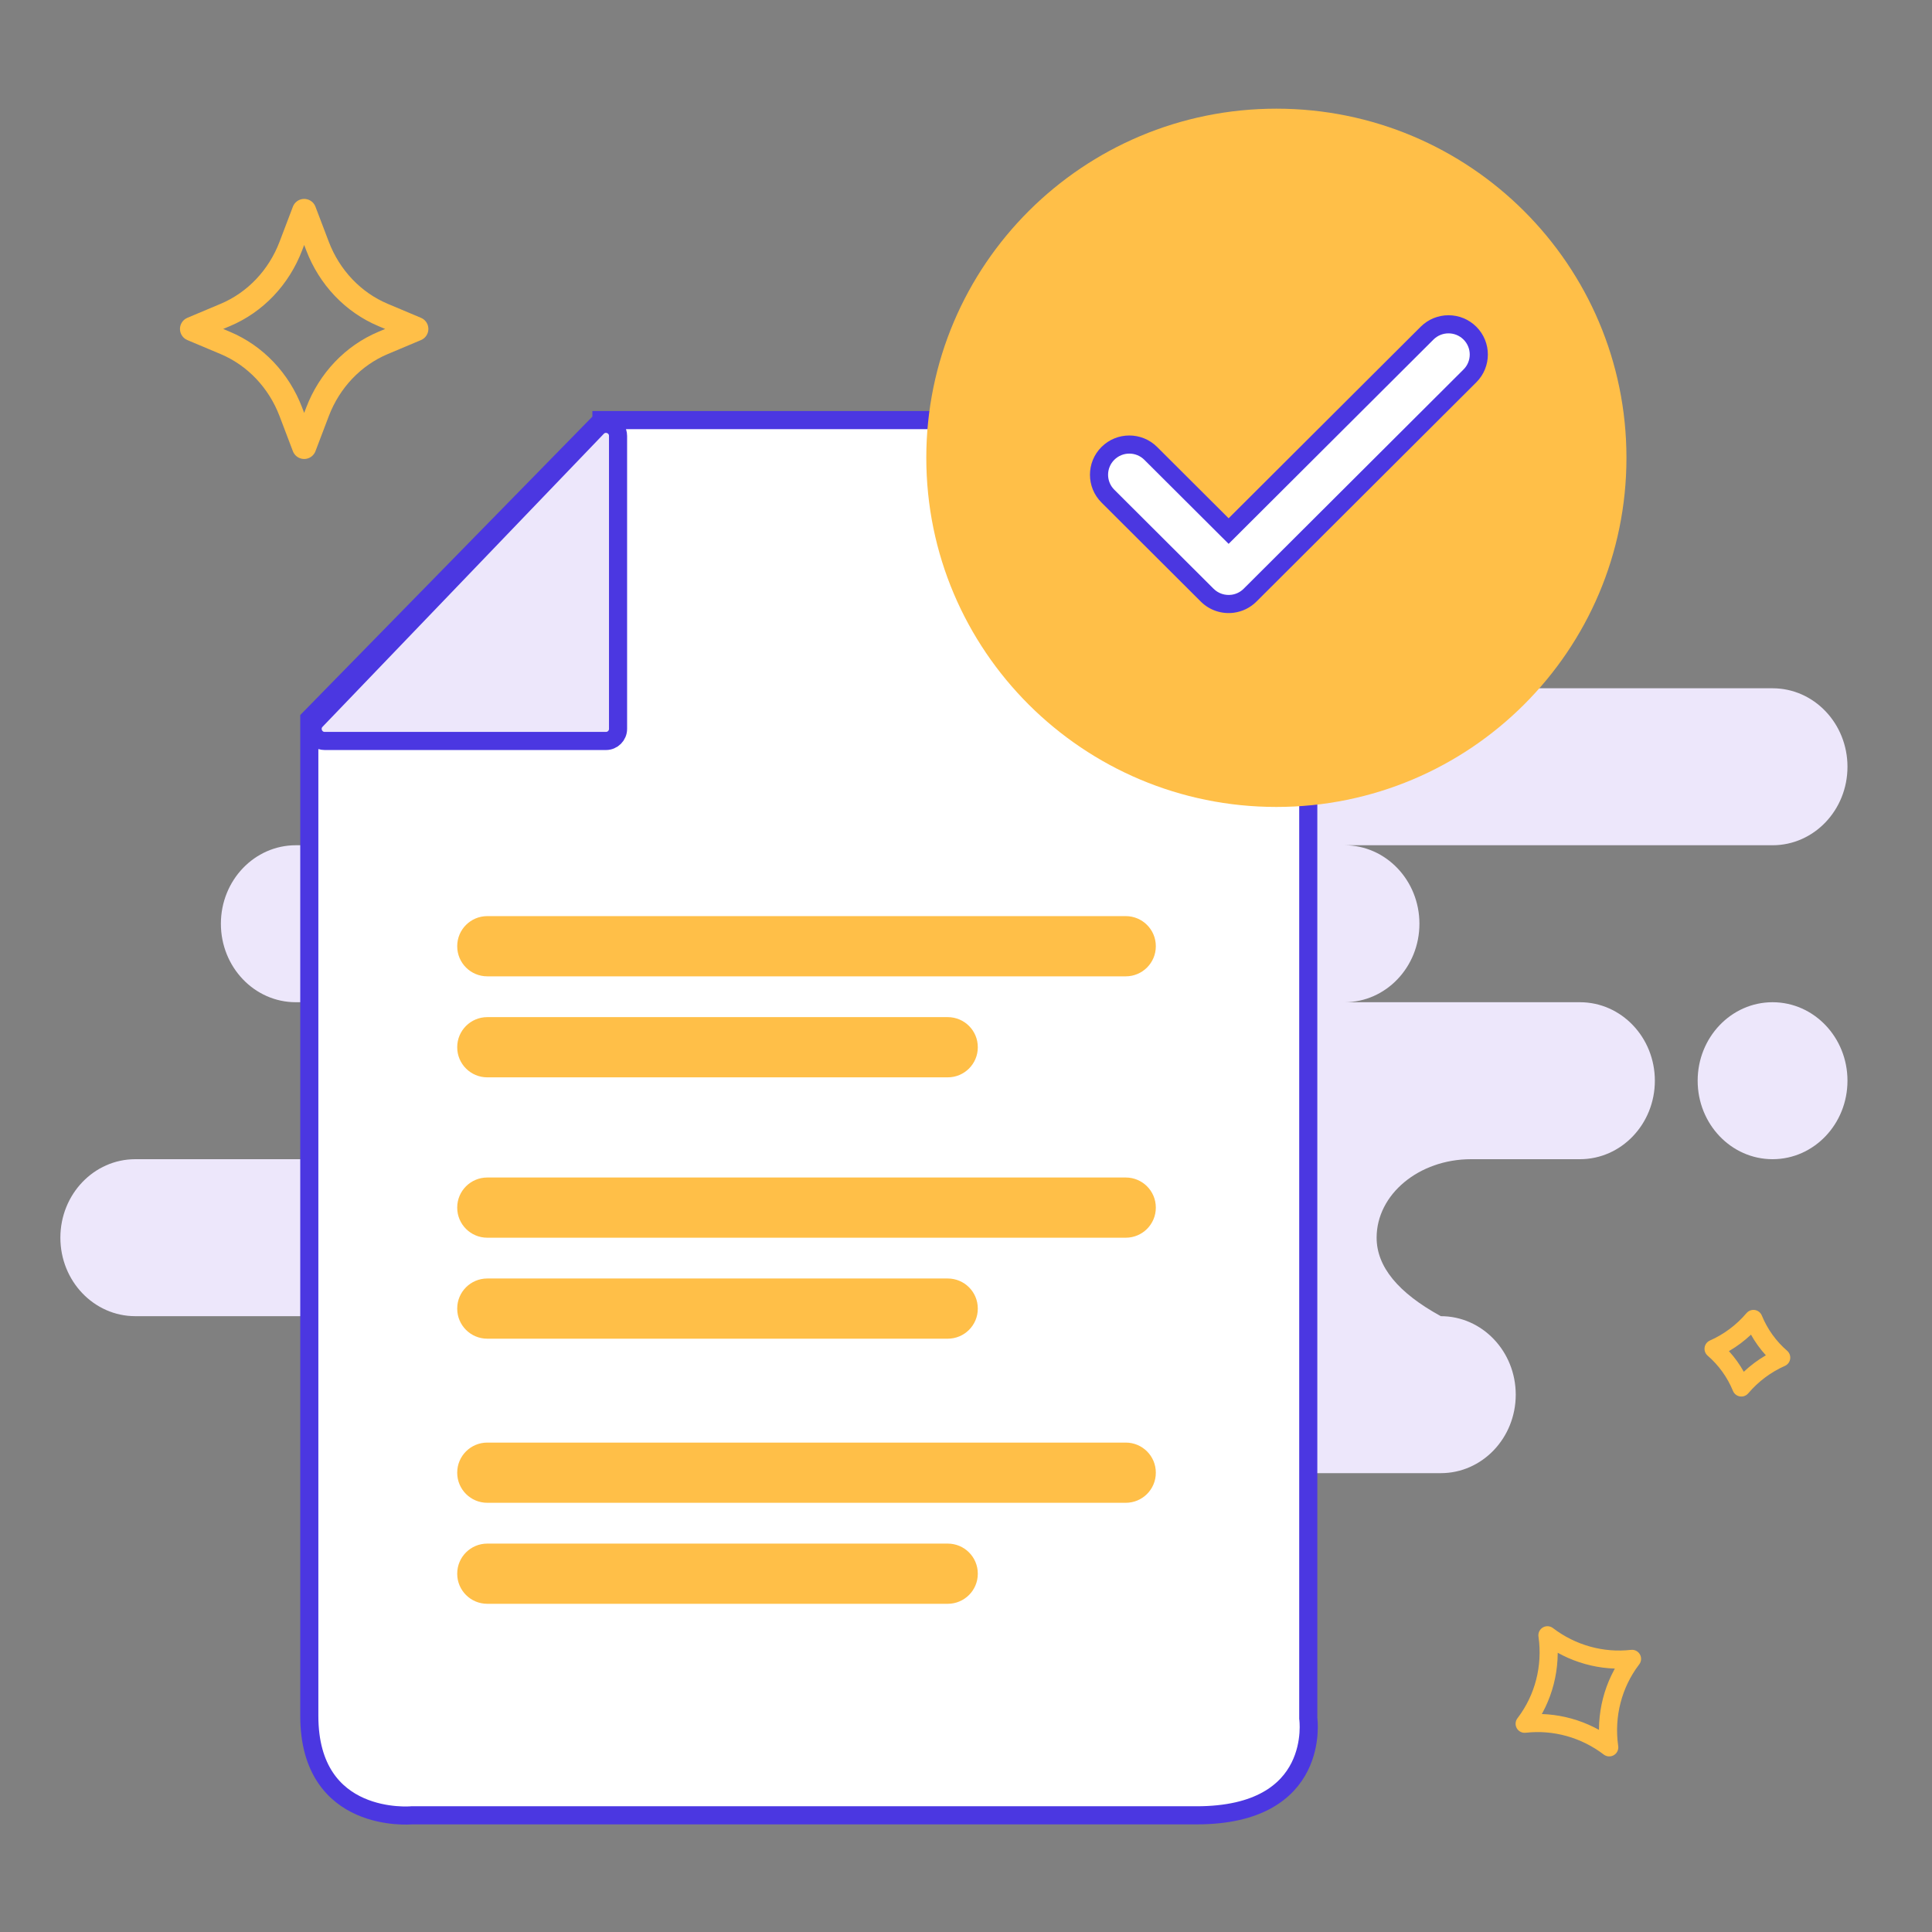
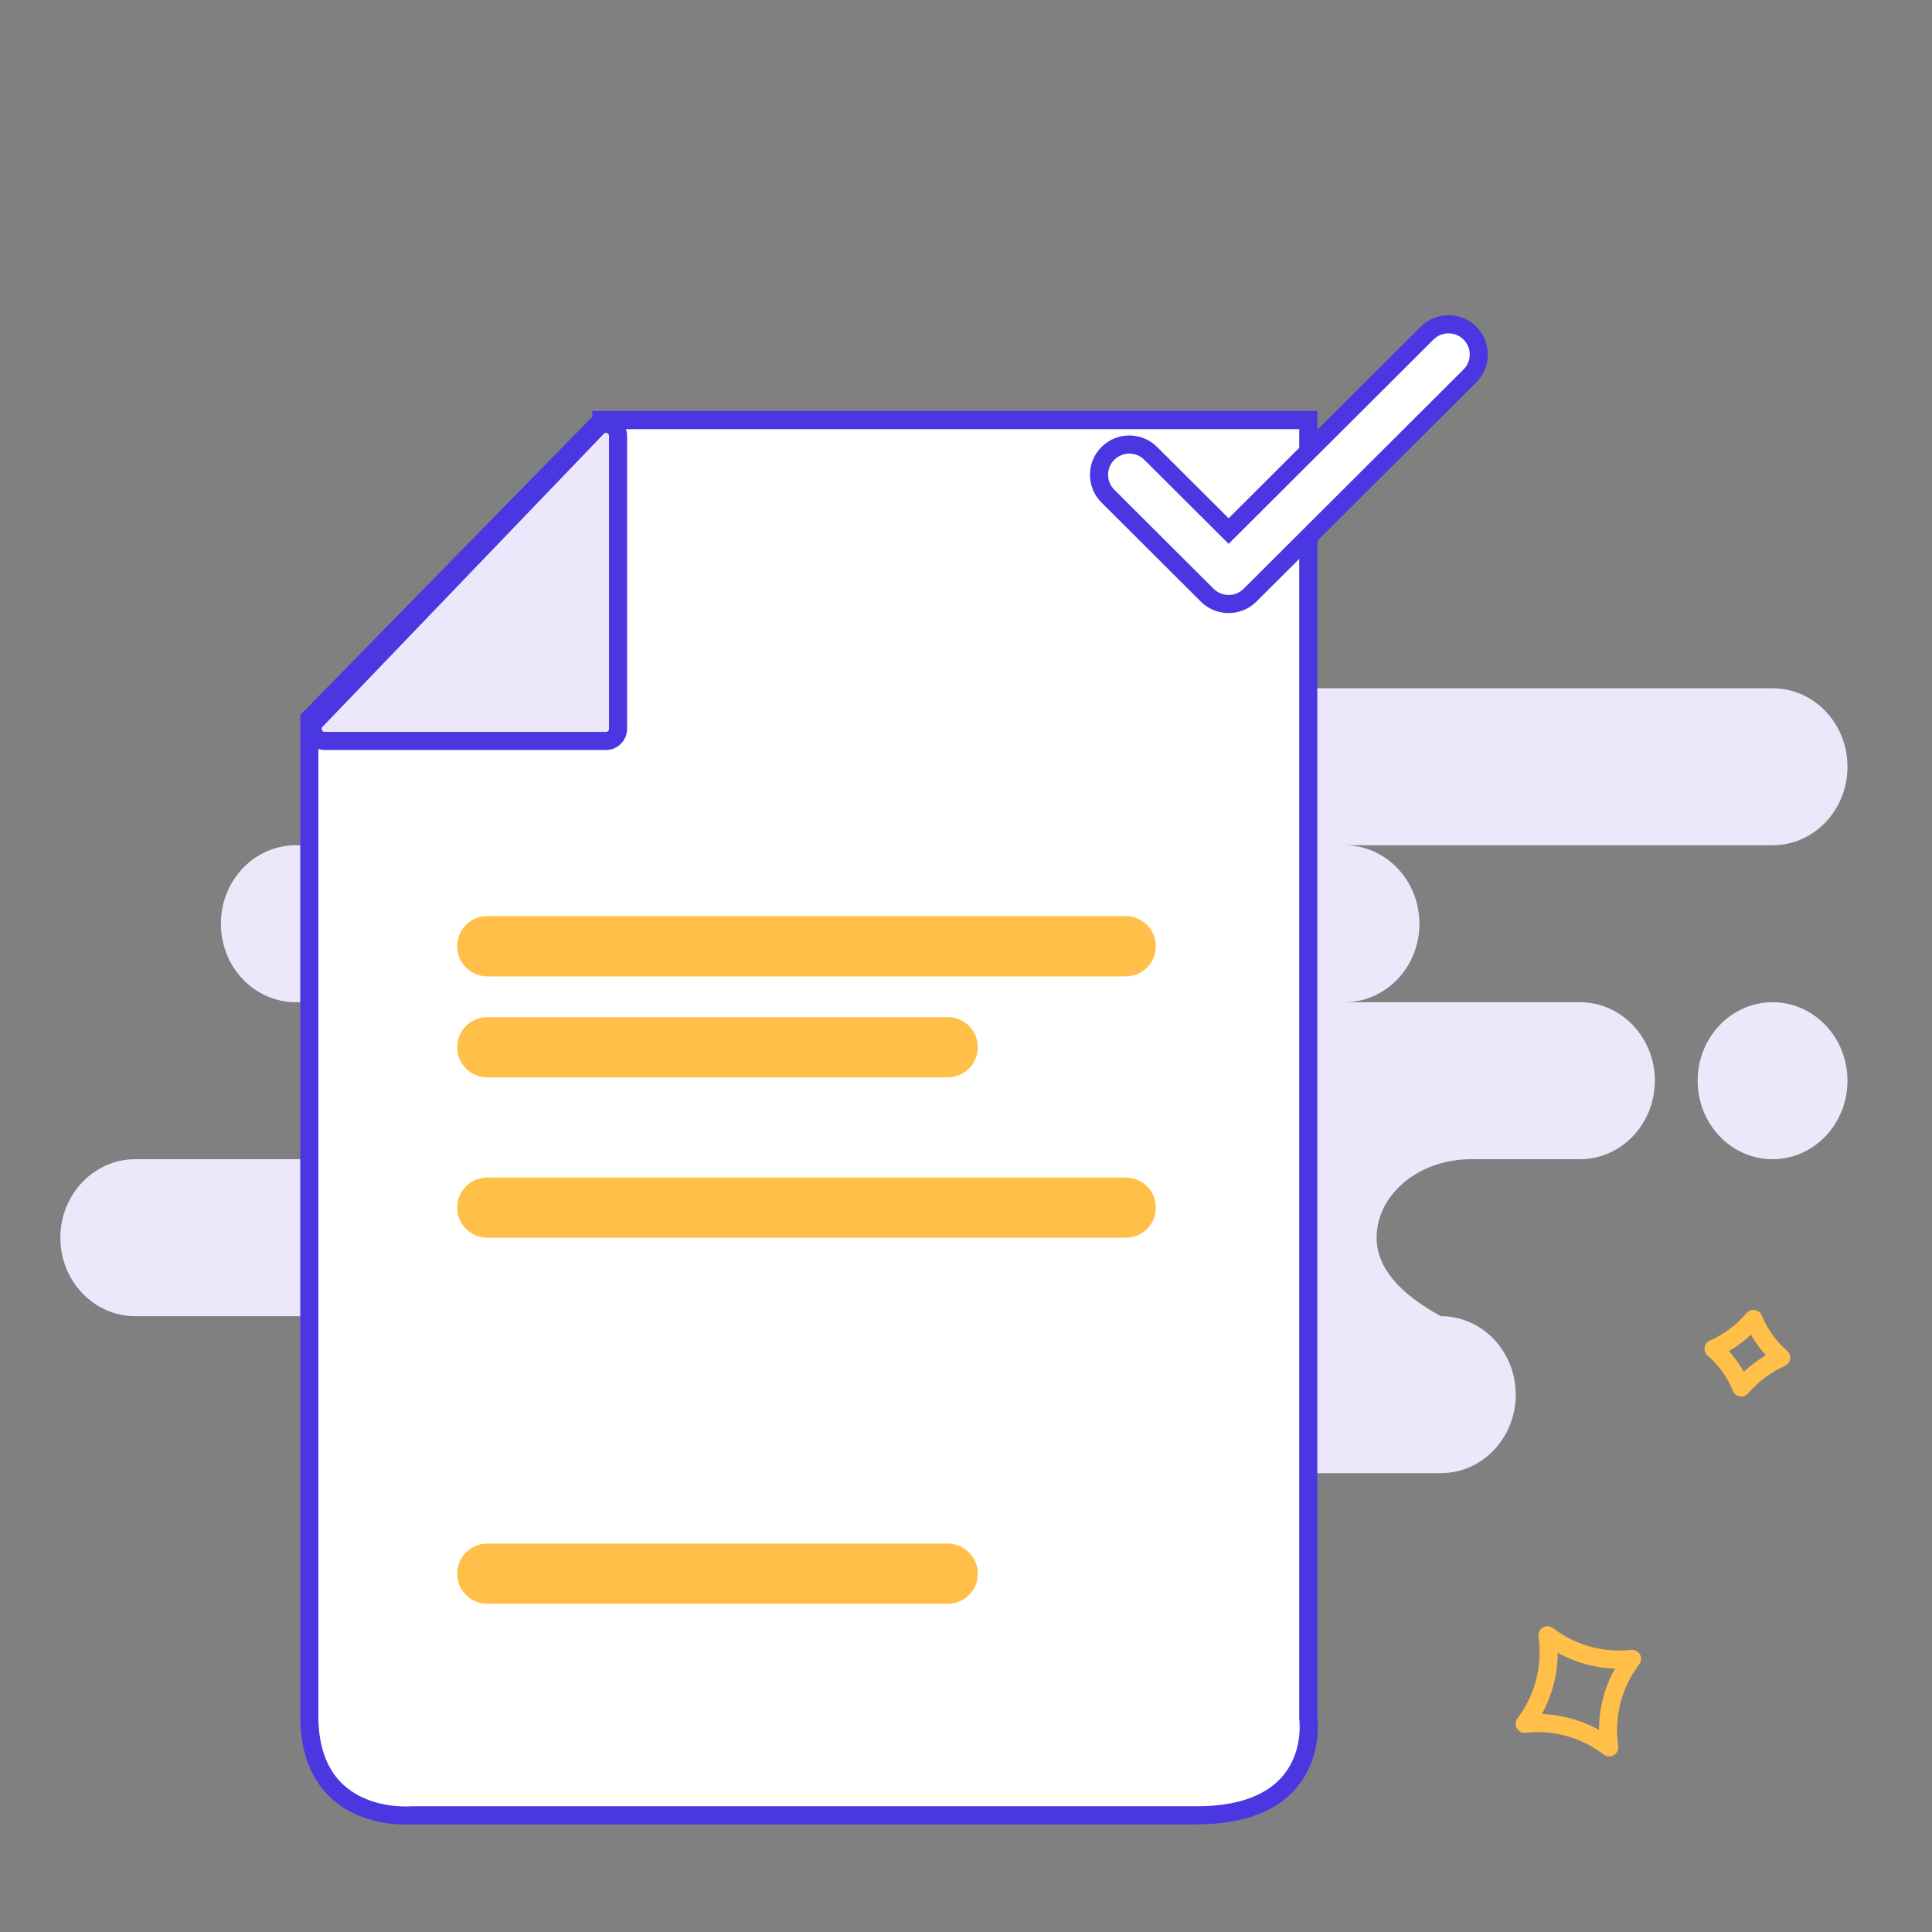
<svg xmlns="http://www.w3.org/2000/svg" width="160" height="160" viewBox="0 0 160 160" fill="none">
  <rect x="0" y="0" width="160" height="160" fill="#808080" stroke="none" />
  <g id="True information">
    <path id="Background" fill-rule="evenodd" clip-rule="evenodd" d="M146.796 57C150.223 57 153 59.91 153 63.5C153 67.09 150.223 70 146.796 70H111.347C114.773 70 117.551 72.91 117.551 76.5C117.551 80.09 114.773 83 111.347 83H130.844C134.27 83 137.048 85.91 137.048 89.5C137.048 93.09 134.27 96 130.844 96H121.828C117.508 96 114.006 98.91 114.006 102.5C114.006 104.893 115.778 107.06 119.323 109C122.75 109 125.527 111.91 125.527 115.5C125.527 119.09 122.75 122 119.323 122H45.767C42.34 122 39.563 119.09 39.563 115.5C39.563 111.91 42.34 109 45.767 109H11.204C7.777 109 5 106.09 5 102.5C5 98.91 7.777 96 11.204 96H46.653C50.079 96 52.856 93.09 52.856 89.5C52.856 85.91 50.079 83 46.653 83H24.497C21.071 83 18.293 80.09 18.293 76.5C18.293 72.91 21.071 70 24.497 70H59.946C56.52 70 53.742 67.09 53.742 63.5C53.742 59.91 56.52 57 59.946 57H146.796ZM146.796 83C150.223 83 153 85.91 153 89.5C153 93.09 150.223 96 146.796 96C143.37 96 140.593 93.09 140.593 89.5C140.593 85.91 143.37 83 146.796 83Z" fill="#EDE7FB" />
    <g id="Group 40698">
      <path id="Vector" d="M49.808 34.791H108.345V142.3C108.345 142.3 109.517 150.337 99.096 150.337H34.076C34.076 150.337 25.615 151.122 25.615 142.099V59.522L49.808 34.809V34.791Z" fill="white" stroke="#4B37E1" stroke-width="1.5" stroke-miterlimit="10" stroke-linecap="round" />
      <path id="Vector_2" d="M49.462 35.408C50.086 34.758 51.184 35.2 51.184 36.101V60.364C51.184 60.916 50.736 61.364 50.184 61.364H26.892C26.011 61.364 25.56 60.307 26.17 59.671L49.462 35.408Z" fill="#EDE7FB" stroke="#4B37E1" stroke-width="1.5" stroke-miterlimit="10" />
-       <path id="Vector_3" d="M105.704 66.828C121.716 66.828 134.696 53.883 134.696 37.914C134.696 21.945 121.716 9 105.704 9C89.692 9 76.712 21.945 76.712 37.914C76.712 53.883 89.692 66.828 105.704 66.828Z" fill="#FFBF48" />
      <path id="Vector_4" d="M93.23 75.869H40.355C38.98 75.869 37.865 76.981 37.865 78.353V78.371C37.865 79.743 38.98 80.856 40.355 80.856H93.23C94.605 80.856 95.72 79.743 95.72 78.371V78.353C95.72 76.981 94.605 75.869 93.23 75.869Z" fill="#FFBF48" />
      <path id="Vector_5" d="M78.486 84.234H40.355C38.98 84.234 37.865 85.347 37.865 86.718V86.737C37.865 88.109 38.98 89.221 40.355 89.221H78.486C79.862 89.221 80.977 88.109 80.977 86.737V86.718C80.977 85.347 79.862 84.234 78.486 84.234Z" fill="#FFBF48" />
      <path id="Vector_6" d="M93.23 97.516H40.355C38.98 97.516 37.865 98.628 37.865 100V100.018C37.865 101.39 38.98 102.502 40.355 102.502H93.23C94.605 102.502 95.72 101.39 95.72 100.018V100C95.72 98.628 94.605 97.516 93.23 97.516Z" fill="#FFBF48" />
-       <path id="Vector_7" d="M78.486 105.879H40.355C38.98 105.879 37.865 106.991 37.865 108.363V108.381C37.865 109.753 38.98 110.865 40.355 110.865H78.486C79.862 110.865 80.977 109.753 80.977 108.381V108.363C80.977 106.991 79.862 105.879 78.486 105.879Z" fill="#FFBF48" />
-       <path id="Vector_8" d="M93.23 119.469H40.355C38.98 119.469 37.865 120.581 37.865 121.953V121.971C37.865 123.343 38.98 124.455 40.355 124.455H93.23C94.605 124.455 95.72 123.343 95.72 121.971V121.953C95.72 120.581 94.605 119.469 93.23 119.469Z" fill="#FFBF48" />
      <path id="Vector_9" d="M78.486 127.834H40.355C38.98 127.834 37.865 128.946 37.865 130.318V130.336C37.865 131.708 38.98 132.82 40.355 132.82H78.486C79.862 132.82 80.977 131.708 80.977 130.336V130.318C80.977 128.946 79.862 127.834 78.486 127.834Z" fill="#FFBF48" />
      <g id="Union">
        <path fill-rule="evenodd" clip-rule="evenodd" d="M121.733 27.59C122.713 28.568 122.713 30.152 121.733 31.129L103.525 49.288C103.12 49.692 102.611 49.929 102.084 49.999C101.335 50.099 100.55 49.862 99.975 49.289L91.751 41.087C90.771 40.11 90.771 38.526 91.751 37.548C92.731 36.571 94.32 36.571 95.299 37.548L101.75 43.981L118.185 27.59C119.165 26.613 120.753 26.613 121.733 27.59Z" fill="white" />
-         <path d="M121.733 31.129L122.263 31.66V31.66L121.733 31.129ZM121.733 27.59L121.203 28.121L121.203 28.121L121.733 27.59ZM103.525 49.288L104.055 49.819L103.525 49.288ZM102.084 49.999L101.985 49.256L101.984 49.256L102.084 49.999ZM99.975 49.289L99.445 49.82L99.975 49.289ZM91.751 41.087L92.281 40.556H92.281L91.751 41.087ZM91.751 37.548L91.221 37.017H91.221L91.751 37.548ZM95.299 37.548L94.77 38.08L95.299 37.548ZM101.75 43.981L101.22 44.512L101.75 45.04L102.279 44.512L101.75 43.981ZM118.185 27.59L118.714 28.121V28.121L118.185 27.59ZM122.263 31.66C123.536 30.39 123.536 28.33 122.263 27.059L121.203 28.121C121.889 28.806 121.889 29.914 121.203 30.598L122.263 31.66ZM104.055 49.819L122.263 31.66L121.203 30.598L102.995 48.757L104.055 49.819ZM102.182 50.743C102.867 50.652 103.529 50.344 104.055 49.819L102.995 48.757C102.711 49.041 102.355 49.207 101.985 49.256L102.182 50.743ZM99.445 49.82C100.193 50.565 101.213 50.872 102.183 50.743L101.984 49.256C101.457 49.326 100.907 49.159 100.504 48.758L99.445 49.82ZM91.221 41.618L99.445 49.82L100.504 48.758L92.281 40.556L91.221 41.618ZM91.221 37.017C89.948 38.288 89.948 40.348 91.221 41.618L92.281 40.556C91.595 39.872 91.595 38.764 92.281 38.08L91.221 37.017ZM95.829 37.017C94.556 35.748 92.494 35.748 91.221 37.017L92.281 38.08C92.968 37.394 94.083 37.394 94.77 38.08L95.829 37.017ZM102.279 43.45L95.829 37.017L94.77 38.08L101.22 44.512L102.279 43.45ZM117.655 27.059L101.22 43.45L102.279 44.512L118.714 28.121L117.655 27.059ZM122.263 27.059C120.99 25.79 118.928 25.79 117.655 27.059L118.714 28.121C119.401 27.436 120.516 27.436 121.203 28.121L122.263 27.059Z" fill="#4B37E1" />
+         <path d="M121.733 31.129L122.263 31.66V31.66L121.733 31.129ZM121.733 27.59L121.203 28.121L121.203 28.121L121.733 27.59ZM103.525 49.288L104.055 49.819L103.525 49.288ZM102.084 49.999L101.985 49.256L101.984 49.256L102.084 49.999ZM99.975 49.289L99.445 49.82L99.975 49.289ZM91.751 41.087L92.281 40.556H92.281L91.751 41.087ZM91.751 37.548L91.221 37.017H91.221L91.751 37.548ZM95.299 37.548L94.77 38.08L95.299 37.548ZM101.75 43.981L101.22 44.512L101.75 45.04L102.279 44.512L101.75 43.981ZM118.185 27.59L118.714 28.121V28.121L118.185 27.59ZM122.263 31.66C123.536 30.39 123.536 28.33 122.263 27.059L121.203 28.121C121.889 28.806 121.889 29.914 121.203 30.598L122.263 31.66ZM104.055 49.819L122.263 31.66L121.203 30.598L102.995 48.757L104.055 49.819ZM102.182 50.743C102.867 50.652 103.529 50.344 104.055 49.819L102.995 48.757C102.711 49.041 102.355 49.207 101.985 49.256ZM99.445 49.82C100.193 50.565 101.213 50.872 102.183 50.743L101.984 49.256C101.457 49.326 100.907 49.159 100.504 48.758L99.445 49.82ZM91.221 41.618L99.445 49.82L100.504 48.758L92.281 40.556L91.221 41.618ZM91.221 37.017C89.948 38.288 89.948 40.348 91.221 41.618L92.281 40.556C91.595 39.872 91.595 38.764 92.281 38.08L91.221 37.017ZM95.829 37.017C94.556 35.748 92.494 35.748 91.221 37.017L92.281 38.08C92.968 37.394 94.083 37.394 94.77 38.08L95.829 37.017ZM102.279 43.45L95.829 37.017L94.77 38.08L101.22 44.512L102.279 43.45ZM117.655 27.059L101.22 43.45L102.279 44.512L118.714 28.121L117.655 27.059ZM122.263 27.059C120.99 25.79 118.928 25.79 117.655 27.059L118.714 28.121C119.401 27.436 120.516 27.436 121.203 28.121L122.263 27.059Z" fill="#4B37E1" />
      </g>
    </g>
-     <path id="Star" d="M24.088 34.111C23.098 31.507 21.136 29.444 18.661 28.402L15.905 27.242L18.661 26.082C21.136 25.04 23.098 22.976 24.088 20.372L25.19 17.473L26.293 20.372C27.283 22.976 29.245 25.04 31.72 26.082L34.476 27.242L31.72 28.402C29.245 29.444 27.283 31.507 26.293 34.111L25.19 37.011L24.088 34.111Z" stroke="#FFBF48" stroke-width="2" stroke-linejoin="round" />
    <path id="Star_2" d="M126.301 142.707C127.848 140.66 128.516 138.063 128.16 135.485L128.152 135.426C130.165 136.961 132.676 137.662 135.157 137.38L135.122 137.427C133.575 139.474 132.906 142.071 133.263 144.649L133.271 144.708C131.257 143.173 128.747 142.472 126.265 142.754L126.301 142.707Z" stroke="#FFBF48" stroke-width="1.5" stroke-linejoin="round" />
    <path id="Star_3" d="M144.211 114.905C143.703 113.667 142.915 112.569 141.91 111.702C143.178 111.141 144.307 110.296 145.212 109.23C145.72 110.468 146.508 111.566 147.512 112.432C146.245 112.993 145.116 113.839 144.211 114.905Z" stroke="#FFBF48" stroke-width="1.5" stroke-linejoin="round" />
  </g>
</svg>